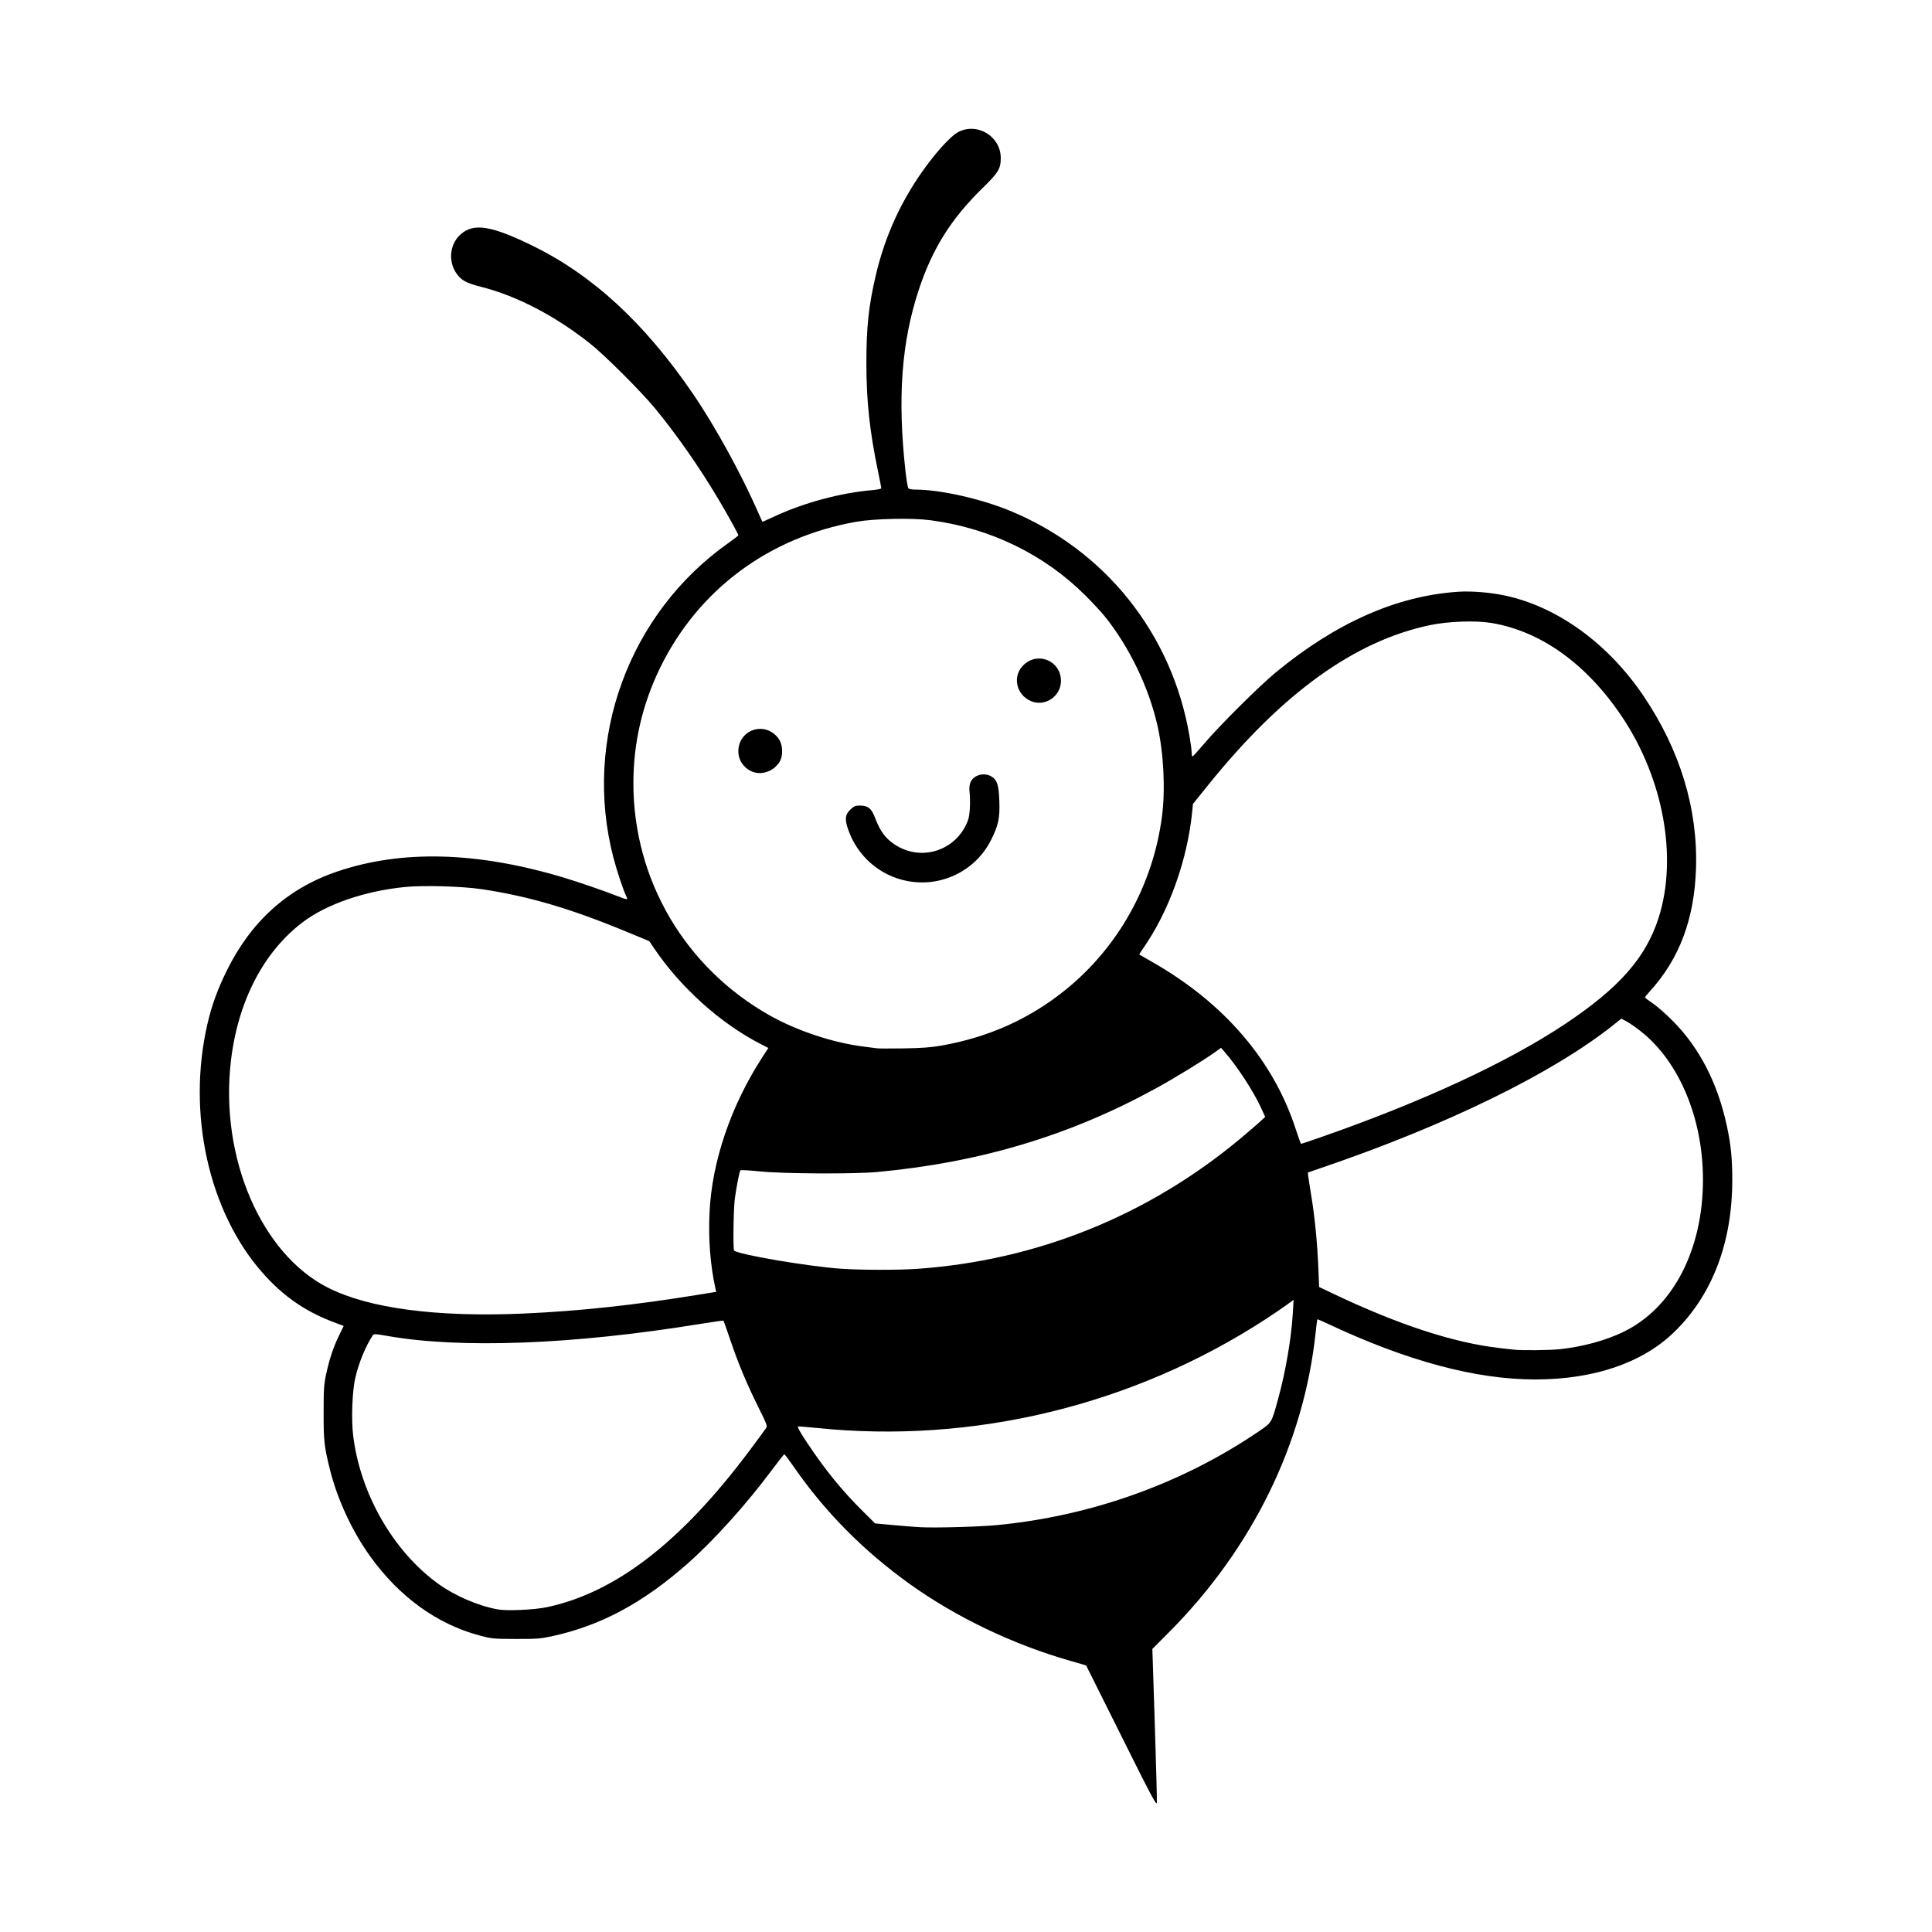
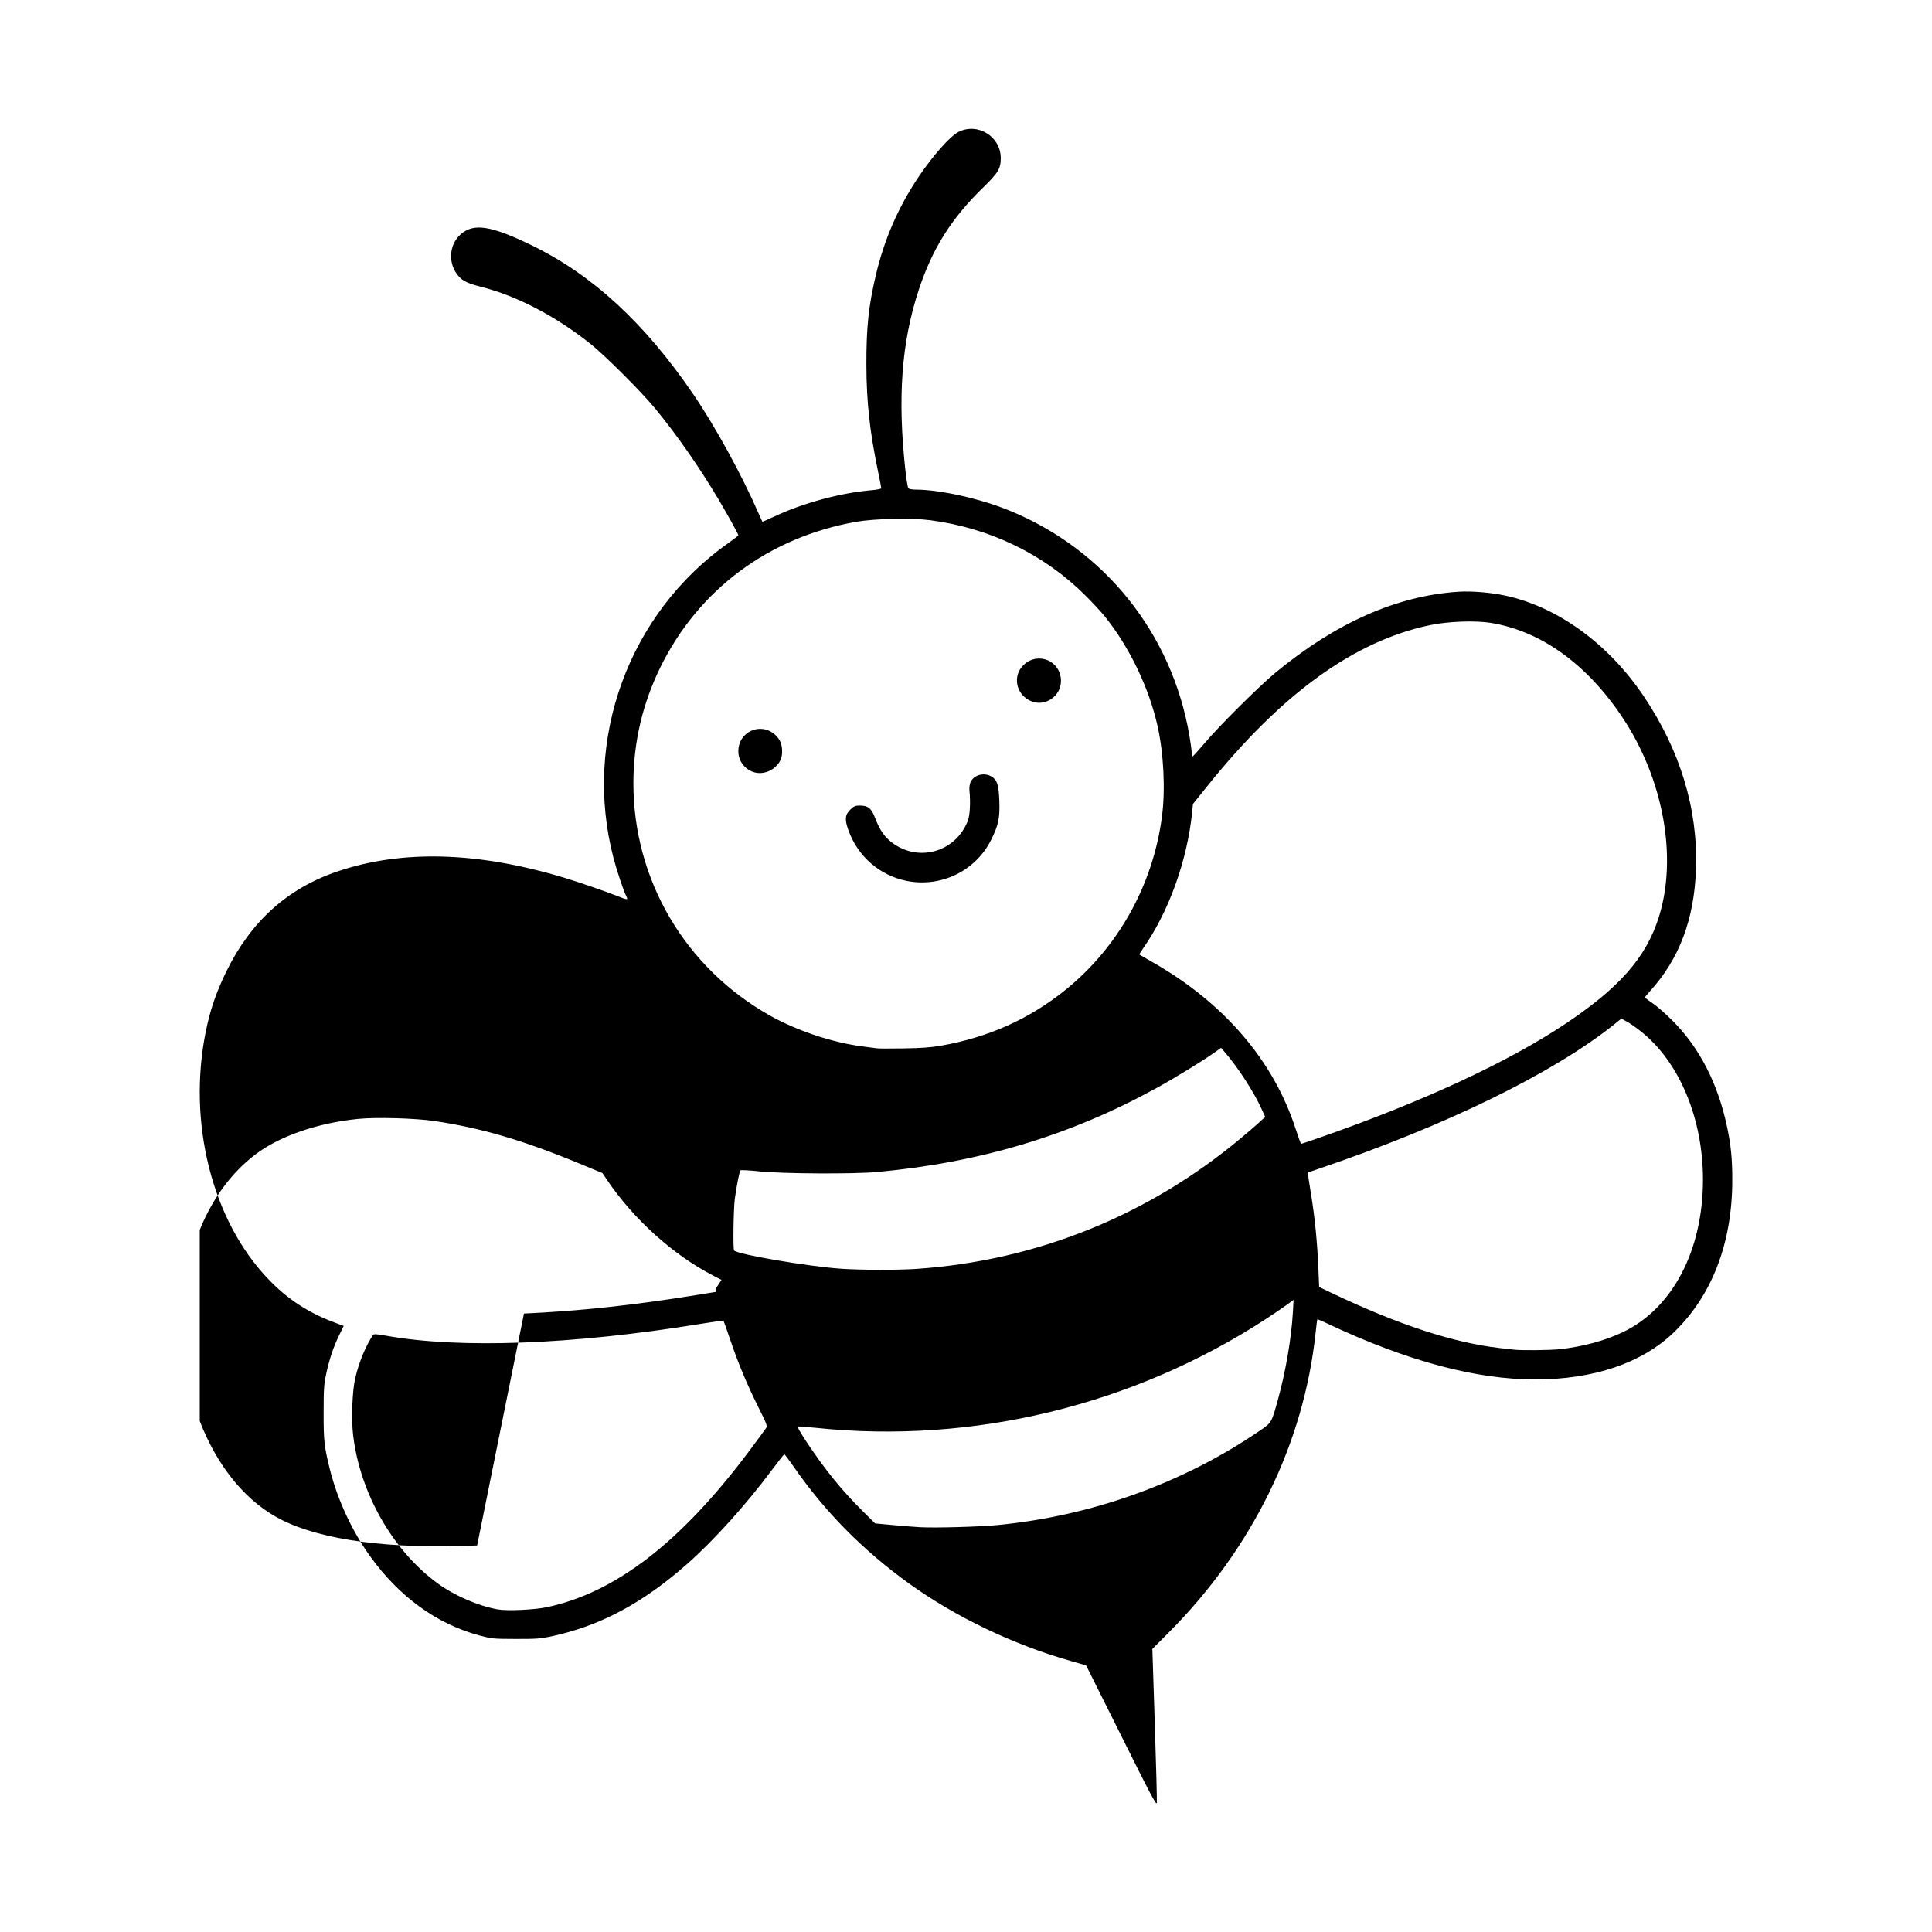
<svg xmlns="http://www.w3.org/2000/svg" width="1500" height="1500" viewBox="0 0 1500 1500">
  <svg x="155.084" y="100.0" width="1189.832" height="1300" viewBox="0 0 1029.47 1124.79">
    000/svg" viewBox="0 0 1029.47 1124.79"&gt;
-   <path id="path4913" d="M619.15,1079.74c-12.94-25.99-23.6-47.33-23.68-47.43-.08-.1-4.85-1.51-10.6-3.14-37.96-10.77-76.6-29.21-107.57-51.37-31.35-22.42-57.25-48.59-78.46-79.26-3.11-4.5-5.88-8.16-6.16-8.14-.28.02-4.05,4.79-8.38,10.61-17.37,23.32-39.11,47.41-56.94,63.12-30.01,26.43-58.37,41.55-91.18,48.59-7.25,1.56-10.17,1.77-24,1.73-15.18-.04-16.06-.13-24.37-2.36-28.56-7.68-53.75-25.93-73.29-53.09-12.23-17-22.2-38.57-27.18-58.79-3.78-15.32-4.15-18.8-4.13-37.96.02-15.89.23-18.92,1.74-25.87,2.23-10.26,4.85-18.07,8.67-25.87l3.09-6.32-6.39-2.39c-19.17-7.18-34.04-17.42-47.81-32.93-36.57-41.17-51.31-107.7-37.24-168,2.82-12.09,6.61-22.54,12.65-34.88,16.37-33.46,41-55.68,74.26-67,43.52-14.81,94.19-13.47,152.4,4.04,9.91,2.98,27.77,9.13,36.06,12.42,6.75,2.68,7.23,2.69,5.89.09-1.81-3.5-6.42-17.33-8.68-26.03-20.61-79.45,10.33-164.02,77.31-211.29,3.66-2.58,6.66-4.91,6.66-5.16,0-.8-7.4-14.16-13.67-24.69-12.81-21.49-27.87-43.04-42.34-60.61-9.19-11.16-33.6-35.54-43.35-43.3-23.39-18.62-49.41-32.2-73.31-38.26-8.59-2.18-12.1-3.78-14.93-6.82-7.6-8.18-7.09-21.35,1.1-28.54,8.77-7.7,20.52-5.83,48.13,7.66,40.46,19.77,75.33,51.92,107.78,99.38,15.01,21.96,32.83,54.43,44.23,80.6,1.26,2.9,2.37,5.37,2.47,5.47.09.11,3.34-1.3,7.22-3.14,19.9-9.4,45.14-16.26,66.49-18.07,3.4-.29,6.19-.87,6.19-1.28s-.99-5.53-2.2-11.36c-5.62-27.09-7.77-46.93-7.81-72.1-.04-24.66,1.48-38.97,6.33-59.63,5.62-23.93,14.99-45.53,28.53-65.76,9.73-14.54,21.44-27.75,27.1-30.57,12.87-6.41,28.3,3.18,28.3,17.59,0,7.17-1.62,9.85-12.17,20.14-21.13,20.61-33.81,40.83-42.91,68.43-11.61,35.22-14.35,72.45-8.96,121.43.66,5.98,1.54,11.3,1.96,11.81.44.55,2.51.94,4.98.94,16.27.02,43.27,6.04,62.72,13.98,64.2,26.2,109.37,82.62,121.11,151.28.84,4.89,1.52,10.03,1.52,11.44s.26,2.55.57,2.55,3.77-3.8,7.69-8.44c10.08-11.95,36.89-38.65,48.09-47.9,40.59-33.51,81.6-51.64,122.9-54.31,8.93-.58,21.78.5,31.69,2.66,35.11,7.65,69.01,32.33,92.7,67.5,24.52,36.39,36.46,75.77,35.14,115.86-1.12,33.88-11.13,60.56-30.86,82.23-1.89,2.07-3.42,4-3.41,4.27.01.28,2.29,2.01,5.06,3.86,2.77,1.84,8.76,7.07,13.32,11.63,18.12,18.1,30.44,41.98,36.66,70.99,2.69,12.57,3.63,22,3.61,36.29-.05,42.11-13.48,77.22-39.02,102.02-21.37,20.75-53.93,31.85-93.39,31.85s-85.8-12.11-140.26-37.86c-3.23-1.53-5.97-2.66-6.09-2.52-.12.14-.63,4.14-1.13,8.88-7.87,74.34-42.43,144.97-98.53,201.33l-11.15,11.2,1.63,50.3c.9,27.66,1.52,51.48,1.38,52.92-.22,2.28-3.35-3.6-23.78-44.62h0ZM233.17,993.12c46.16-9.8,89.96-43.57,135.73-104.64,5.87-7.84,11.1-14.94,11.62-15.78.82-1.34.24-2.92-4.77-12.93-7.9-15.78-13.98-30.26-19.2-45.71-2.44-7.22-4.57-13.26-4.73-13.43-.16-.16-7.52.88-16.35,2.32-84.83,13.79-160.65,16.64-209.87,7.88-6.9-1.23-8.69-1.34-9.21-.56-4.97,7.43-9.51,18.48-11.96,29.09-1.98,8.58-2.67,27.37-1.41,38.08,4.61,39.05,26.7,77.78,56.91,99.76,11.28,8.2,27.01,15.01,40.23,17.4,6.24,1.13,24.58.31,33-1.48ZM535.54,937.97c63.34-6.06,124.65-28.03,176.12-63.12,8.54-5.82,8.28-5.39,12.79-21.79,5.05-18.35,8.87-40.78,9.84-57.6l.5-8.79-5.18,3.76c-2.85,2.07-9.06,6.28-13.81,9.36-89.03,57.86-196.52,83.84-301.6,72.89-6.16-.64-11.67-1.06-12.25-.93-.71.16,1.31,3.79,6.21,11.15,11.96,17.97,23.19,31.78,37.03,45.52l8.48,8.42,12.37,1.14c6.81.63,14.91,1.26,18,1.42,10.4.53,39.5-.28,51.49-1.43h0ZM913.64,819.82c15.51-1.69,30.57-5.79,42.6-11.58,33.22-16.01,53.56-54.89,53.56-102.37,0-40.9-15.79-78.83-41.34-99.27-3.29-2.63-7.66-5.7-9.72-6.82l-3.75-2.04-5.03,4.02c-41.05,32.78-112.68,67.8-197.78,96.68-4.13,1.4-7.62,2.61-7.78,2.7-.15.08.78,6.5,2.06,14.25,2.58,15.56,4.27,32.6,5.01,50.75l.49,11.9,9.1,4.33c44.13,21.01,81.37,33.18,112.23,36.68,3.92.45,8.14.93,9.38,1.07,5.27.61,24.25.43,30.97-.31h0ZM217.8,795.85c36.67-1.61,74.25-5.65,116.49-12.52l12.62-2.05-.42-1.89c-3.53-15.96-4.9-33.41-4.04-51.55,1.61-34.14,14.43-71.79,35.52-104.23l3.99-6.14-5.39-2.78c-27-13.91-53.65-37.92-71.55-64.46l-3.05-4.52-15.65-6.48c-37.49-15.52-65.8-23.82-97.02-28.45-13.15-1.95-39.17-2.69-51.41-1.46-27.08,2.71-52.57,11.48-68.63,23.59-26.4,19.92-43.66,53.23-48.34,93.31-7.56,64.63,20.27,129.57,65.26,152.3,27.53,13.91,73.12,19.91,131.63,17.34h0ZM481.8,765.84c80.39-5.58,155.23-35.74,217.37-87.61,4.67-3.9,10.31-8.75,12.52-10.77l4.03-3.68-2.62-5.77c-5.16-11.36-16.1-28.14-24.91-38.21l-2.13-2.44-4.19,3c-7.81,5.59-26.87,17.28-39.44,24.17-57.8,31.72-118.15,49.84-187.26,56.24-15.73,1.46-63.4,1.21-79.08-.41-6.78-.7-12.57-1.01-12.87-.7-.66.7-2.56,10.27-3.77,18.95-.9,6.47-1.3,34.12-.5,34.91,2.68,2.68,49.95,10.73,71.84,12.23,13.45.92,38.34.97,51,.09h0ZM753,677.44c68.49-23.89,125.57-50.34,164.17-76.08,36.41-24.27,54.29-44.59,62.84-71.37,12.88-40.35,3.28-93.28-24.46-134.81-23.8-35.64-54.6-57.76-88.09-63.26-10.53-1.73-28.93-1.06-41.07,1.5-50.76,10.68-99.32,45.73-149.22,107.72l-9.97,12.39-.52,5.23c-3.26,32.69-15.74,67.36-33.18,92.12-1.41,2-2.45,3.72-2.32,3.83.13.1,3.95,2.3,8.49,4.88,48.3,27.46,81.6,66.21,96.54,112.33,1.77,5.46,3.42,9.93,3.67,9.94.25,0,6.15-1.98,13.12-4.41h0ZM497.92,615.92c31.93-5.62,59.4-17.92,83.59-37.45,35.59-28.73,58.89-70.61,64.88-116.58,2.35-18.02,1.14-42.46-3.01-60.85-5.83-25.85-19-53.15-35.46-73.55-2.33-2.89-8.12-9.14-12.87-13.88-27.7-27.7-64.12-45.4-104.26-50.67-12.39-1.63-37.74-1.09-49.87,1.06-58.71,10.39-106.04,45.63-131.64,98.03-11.94,24.44-17.98,50.49-17.98,77.58,0,65,34.76,124.09,91.88,156.16,18.31,10.28,42.81,18.36,63,20.78,3.71.44,7.59.95,8.63,1.13,1.03.18,9.13.21,18,.07,12.14-.19,18.35-.65,25.12-1.84h0ZM474.94,505.23c-18.22-3.63-33.03-16.56-39.28-34.28-2.54-7.2-2.17-10.29,1.63-13.87,2.19-2.07,3.18-2.47,6.12-2.46,5.53,0,7.83,1.87,10.29,8.37,3.28,8.64,6.75,13.44,12.65,17.47,17.92,12.27,41.87,4.68,49.64-15.72,1.4-3.68,1.85-12.32,1.05-20.29-.17-1.67.14-4.11.69-5.43,2.06-4.97,9.19-6.93,14.17-3.89,3.78,2.3,4.85,5.7,5.23,16.51.4,11.36-.59,16.07-5.43,25.85-10.39,20.98-33.65,32.35-56.76,27.74h0ZM370.8,431.67c-5.54-2.4-9.02-7.66-8.99-13.59.06-13.16,14.99-19.8,24.73-11,3.33,3.01,4.78,6.62,4.66,11.68-.09,4.03-1.37,6.87-4.41,9.76-4.38,4.16-10.78,5.42-16,3.16ZM558.3,384.42c-10.22-4.43-12.6-17.27-4.54-24.56,9.78-8.83,24.71-2.22,24.77,10.97.05,10.4-10.79,17.68-20.23,13.59h0Z" />
+   <path id="path4913" d="M619.15,1079.74c-12.94-25.99-23.6-47.33-23.68-47.43-.08-.1-4.85-1.51-10.6-3.14-37.96-10.77-76.6-29.21-107.57-51.37-31.35-22.42-57.25-48.59-78.46-79.26-3.11-4.5-5.88-8.16-6.16-8.14-.28.02-4.05,4.79-8.38,10.61-17.37,23.32-39.11,47.41-56.94,63.12-30.01,26.43-58.37,41.55-91.18,48.59-7.25,1.56-10.17,1.77-24,1.73-15.18-.04-16.06-.13-24.37-2.36-28.56-7.68-53.75-25.93-73.29-53.09-12.23-17-22.2-38.57-27.18-58.79-3.78-15.32-4.15-18.8-4.13-37.96.02-15.89.23-18.92,1.74-25.87,2.23-10.26,4.85-18.07,8.67-25.87l3.09-6.32-6.39-2.39c-19.17-7.18-34.04-17.42-47.81-32.93-36.57-41.17-51.31-107.7-37.24-168,2.82-12.09,6.61-22.54,12.65-34.88,16.37-33.46,41-55.68,74.26-67,43.52-14.81,94.19-13.47,152.4,4.04,9.91,2.98,27.77,9.13,36.06,12.42,6.75,2.68,7.23,2.69,5.89.09-1.81-3.5-6.42-17.33-8.68-26.03-20.61-79.45,10.33-164.02,77.31-211.29,3.66-2.58,6.66-4.91,6.66-5.16,0-.8-7.4-14.16-13.67-24.69-12.81-21.49-27.87-43.04-42.34-60.61-9.19-11.16-33.6-35.54-43.35-43.3-23.39-18.62-49.41-32.2-73.31-38.26-8.59-2.18-12.1-3.78-14.93-6.82-7.6-8.18-7.09-21.35,1.1-28.54,8.77-7.7,20.52-5.83,48.13,7.66,40.46,19.77,75.33,51.92,107.78,99.38,15.01,21.96,32.83,54.43,44.23,80.6,1.26,2.9,2.37,5.37,2.47,5.47.09.11,3.34-1.3,7.22-3.14,19.9-9.4,45.14-16.26,66.49-18.07,3.4-.29,6.19-.87,6.19-1.28s-.99-5.53-2.2-11.36c-5.62-27.09-7.77-46.93-7.81-72.1-.04-24.66,1.48-38.97,6.33-59.63,5.62-23.93,14.99-45.53,28.53-65.76,9.73-14.54,21.44-27.75,27.1-30.57,12.87-6.41,28.3,3.18,28.3,17.59,0,7.17-1.62,9.85-12.17,20.14-21.13,20.61-33.81,40.83-42.91,68.43-11.61,35.22-14.35,72.45-8.96,121.43.66,5.98,1.54,11.3,1.96,11.81.44.55,2.51.94,4.98.94,16.27.02,43.27,6.04,62.72,13.98,64.2,26.2,109.37,82.62,121.11,151.28.84,4.89,1.52,10.03,1.52,11.44s.26,2.55.57,2.55,3.77-3.8,7.69-8.44c10.08-11.95,36.89-38.65,48.09-47.9,40.59-33.51,81.6-51.64,122.9-54.31,8.93-.58,21.78.5,31.69,2.66,35.11,7.65,69.01,32.33,92.7,67.5,24.52,36.39,36.46,75.77,35.14,115.86-1.12,33.88-11.13,60.56-30.86,82.23-1.89,2.07-3.42,4-3.41,4.27.01.28,2.29,2.01,5.06,3.86,2.77,1.84,8.76,7.07,13.32,11.63,18.12,18.1,30.44,41.98,36.66,70.99,2.69,12.57,3.63,22,3.61,36.29-.05,42.11-13.48,77.22-39.02,102.02-21.37,20.75-53.93,31.85-93.39,31.85s-85.8-12.11-140.26-37.86c-3.23-1.53-5.97-2.66-6.09-2.52-.12.14-.63,4.14-1.13,8.88-7.87,74.34-42.43,144.97-98.53,201.33l-11.15,11.2,1.63,50.3c.9,27.66,1.52,51.48,1.38,52.92-.22,2.28-3.35-3.6-23.78-44.62h0ZM233.17,993.12c46.16-9.8,89.96-43.57,135.73-104.64,5.87-7.84,11.1-14.94,11.62-15.78.82-1.34.24-2.92-4.77-12.93-7.9-15.78-13.98-30.26-19.2-45.71-2.44-7.22-4.57-13.26-4.73-13.43-.16-.16-7.52.88-16.35,2.32-84.83,13.79-160.65,16.64-209.87,7.88-6.9-1.23-8.69-1.34-9.21-.56-4.97,7.43-9.51,18.48-11.96,29.09-1.98,8.58-2.67,27.37-1.41,38.08,4.61,39.05,26.7,77.78,56.91,99.76,11.28,8.2,27.01,15.01,40.23,17.4,6.24,1.13,24.58.31,33-1.48ZM535.54,937.97c63.34-6.06,124.65-28.03,176.12-63.12,8.54-5.82,8.28-5.39,12.79-21.79,5.05-18.35,8.87-40.78,9.84-57.6l.5-8.79-5.18,3.76c-2.85,2.07-9.06,6.28-13.81,9.36-89.03,57.86-196.52,83.84-301.6,72.89-6.16-.64-11.67-1.06-12.25-.93-.71.16,1.31,3.79,6.21,11.15,11.96,17.97,23.19,31.78,37.03,45.52l8.48,8.42,12.37,1.14c6.81.63,14.91,1.26,18,1.42,10.4.53,39.5-.28,51.49-1.43h0ZM913.64,819.82c15.51-1.69,30.57-5.79,42.6-11.58,33.22-16.01,53.56-54.89,53.56-102.37,0-40.9-15.79-78.83-41.34-99.27-3.29-2.63-7.66-5.7-9.72-6.82l-3.75-2.04-5.03,4.02c-41.05,32.78-112.68,67.8-197.78,96.68-4.13,1.4-7.62,2.61-7.78,2.7-.15.08.78,6.5,2.06,14.25,2.58,15.56,4.27,32.6,5.01,50.75l.49,11.9,9.1,4.33c44.13,21.01,81.37,33.18,112.23,36.68,3.92.45,8.14.93,9.38,1.07,5.27.61,24.25.43,30.97-.31h0ZM217.8,795.85c36.67-1.61,74.25-5.65,116.49-12.52l12.62-2.05-.42-1.89l3.99-6.14-5.39-2.78c-27-13.91-53.65-37.92-71.55-64.46l-3.05-4.52-15.65-6.48c-37.49-15.52-65.8-23.82-97.02-28.45-13.15-1.95-39.17-2.69-51.41-1.46-27.08,2.71-52.57,11.48-68.63,23.59-26.4,19.92-43.66,53.23-48.34,93.31-7.56,64.63,20.27,129.57,65.26,152.3,27.53,13.91,73.12,19.91,131.63,17.34h0ZM481.8,765.84c80.39-5.58,155.23-35.74,217.37-87.61,4.67-3.9,10.31-8.75,12.52-10.77l4.03-3.68-2.62-5.77c-5.16-11.36-16.1-28.14-24.91-38.21l-2.13-2.44-4.19,3c-7.81,5.59-26.87,17.28-39.44,24.17-57.8,31.72-118.15,49.84-187.26,56.24-15.73,1.46-63.4,1.21-79.08-.41-6.78-.7-12.57-1.01-12.87-.7-.66.7-2.56,10.27-3.77,18.95-.9,6.47-1.3,34.12-.5,34.91,2.68,2.68,49.95,10.73,71.84,12.23,13.45.92,38.34.97,51,.09h0ZM753,677.44c68.49-23.89,125.57-50.34,164.17-76.08,36.41-24.27,54.29-44.59,62.84-71.37,12.88-40.35,3.28-93.28-24.46-134.81-23.8-35.64-54.6-57.76-88.09-63.26-10.53-1.73-28.93-1.06-41.07,1.5-50.76,10.68-99.32,45.73-149.22,107.72l-9.97,12.39-.52,5.23c-3.26,32.69-15.74,67.36-33.18,92.12-1.41,2-2.45,3.72-2.32,3.83.13.1,3.95,2.3,8.49,4.88,48.3,27.46,81.6,66.21,96.54,112.33,1.77,5.46,3.42,9.93,3.67,9.94.25,0,6.15-1.98,13.12-4.41h0ZM497.92,615.92c31.93-5.62,59.4-17.92,83.59-37.45,35.59-28.73,58.89-70.61,64.88-116.58,2.35-18.02,1.14-42.46-3.01-60.85-5.83-25.85-19-53.15-35.46-73.55-2.33-2.89-8.12-9.14-12.87-13.88-27.7-27.7-64.12-45.4-104.26-50.67-12.39-1.63-37.74-1.09-49.87,1.06-58.71,10.39-106.04,45.63-131.64,98.03-11.94,24.44-17.98,50.49-17.98,77.58,0,65,34.76,124.09,91.88,156.16,18.31,10.28,42.81,18.36,63,20.78,3.71.44,7.59.95,8.63,1.13,1.03.18,9.13.21,18,.07,12.14-.19,18.35-.65,25.12-1.84h0ZM474.94,505.23c-18.22-3.63-33.03-16.56-39.28-34.28-2.54-7.2-2.17-10.29,1.63-13.87,2.19-2.07,3.18-2.47,6.12-2.46,5.53,0,7.83,1.87,10.29,8.37,3.28,8.64,6.75,13.44,12.65,17.47,17.92,12.27,41.87,4.68,49.64-15.72,1.4-3.68,1.85-12.32,1.05-20.29-.17-1.67.14-4.11.69-5.43,2.06-4.97,9.19-6.93,14.17-3.89,3.78,2.3,4.85,5.7,5.23,16.51.4,11.36-.59,16.07-5.43,25.85-10.39,20.98-33.65,32.35-56.76,27.74h0ZM370.8,431.67c-5.54-2.4-9.02-7.66-8.99-13.59.06-13.16,14.99-19.8,24.73-11,3.33,3.01,4.78,6.62,4.66,11.68-.09,4.03-1.37,6.87-4.41,9.76-4.38,4.16-10.78,5.42-16,3.16ZM558.3,384.42c-10.22-4.43-12.6-17.27-4.54-24.56,9.78-8.83,24.71-2.22,24.77,10.97.05,10.4-10.79,17.68-20.23,13.59h0Z" />
  </svg>
</svg>